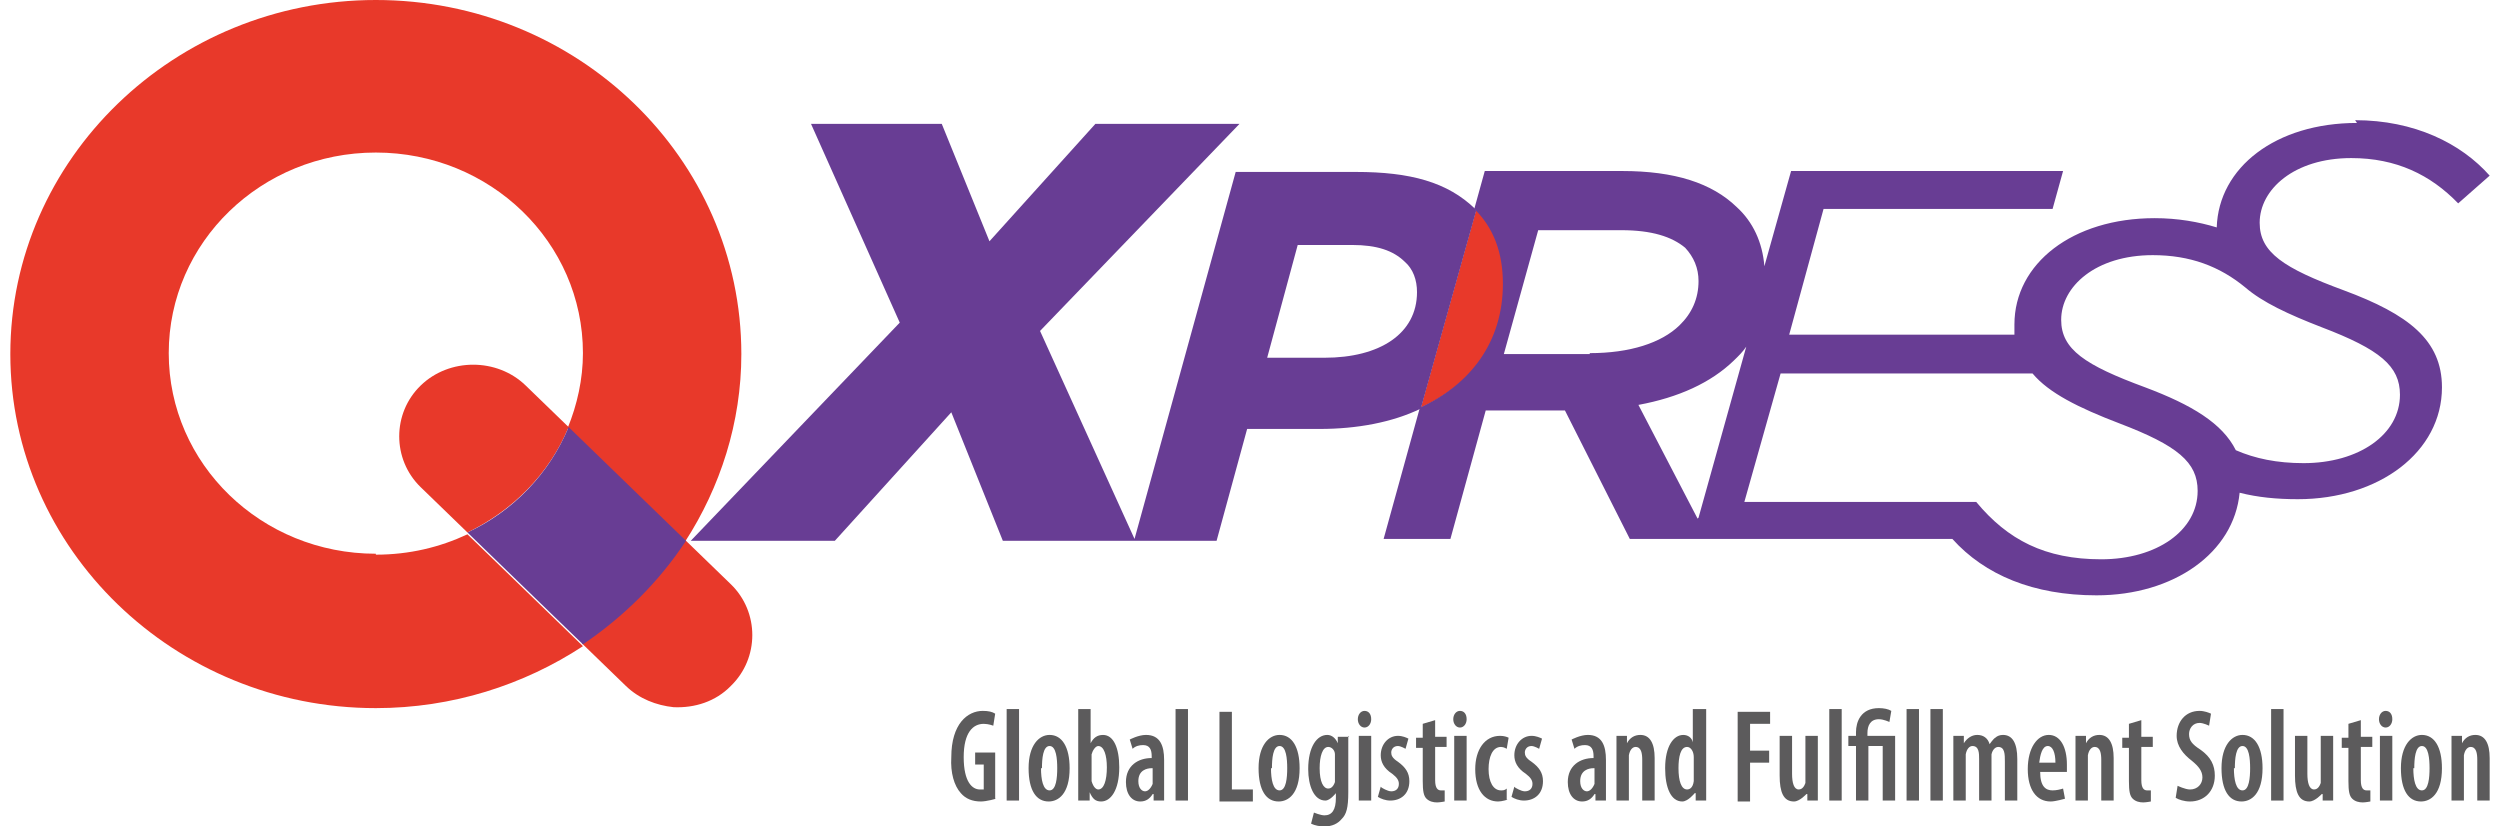
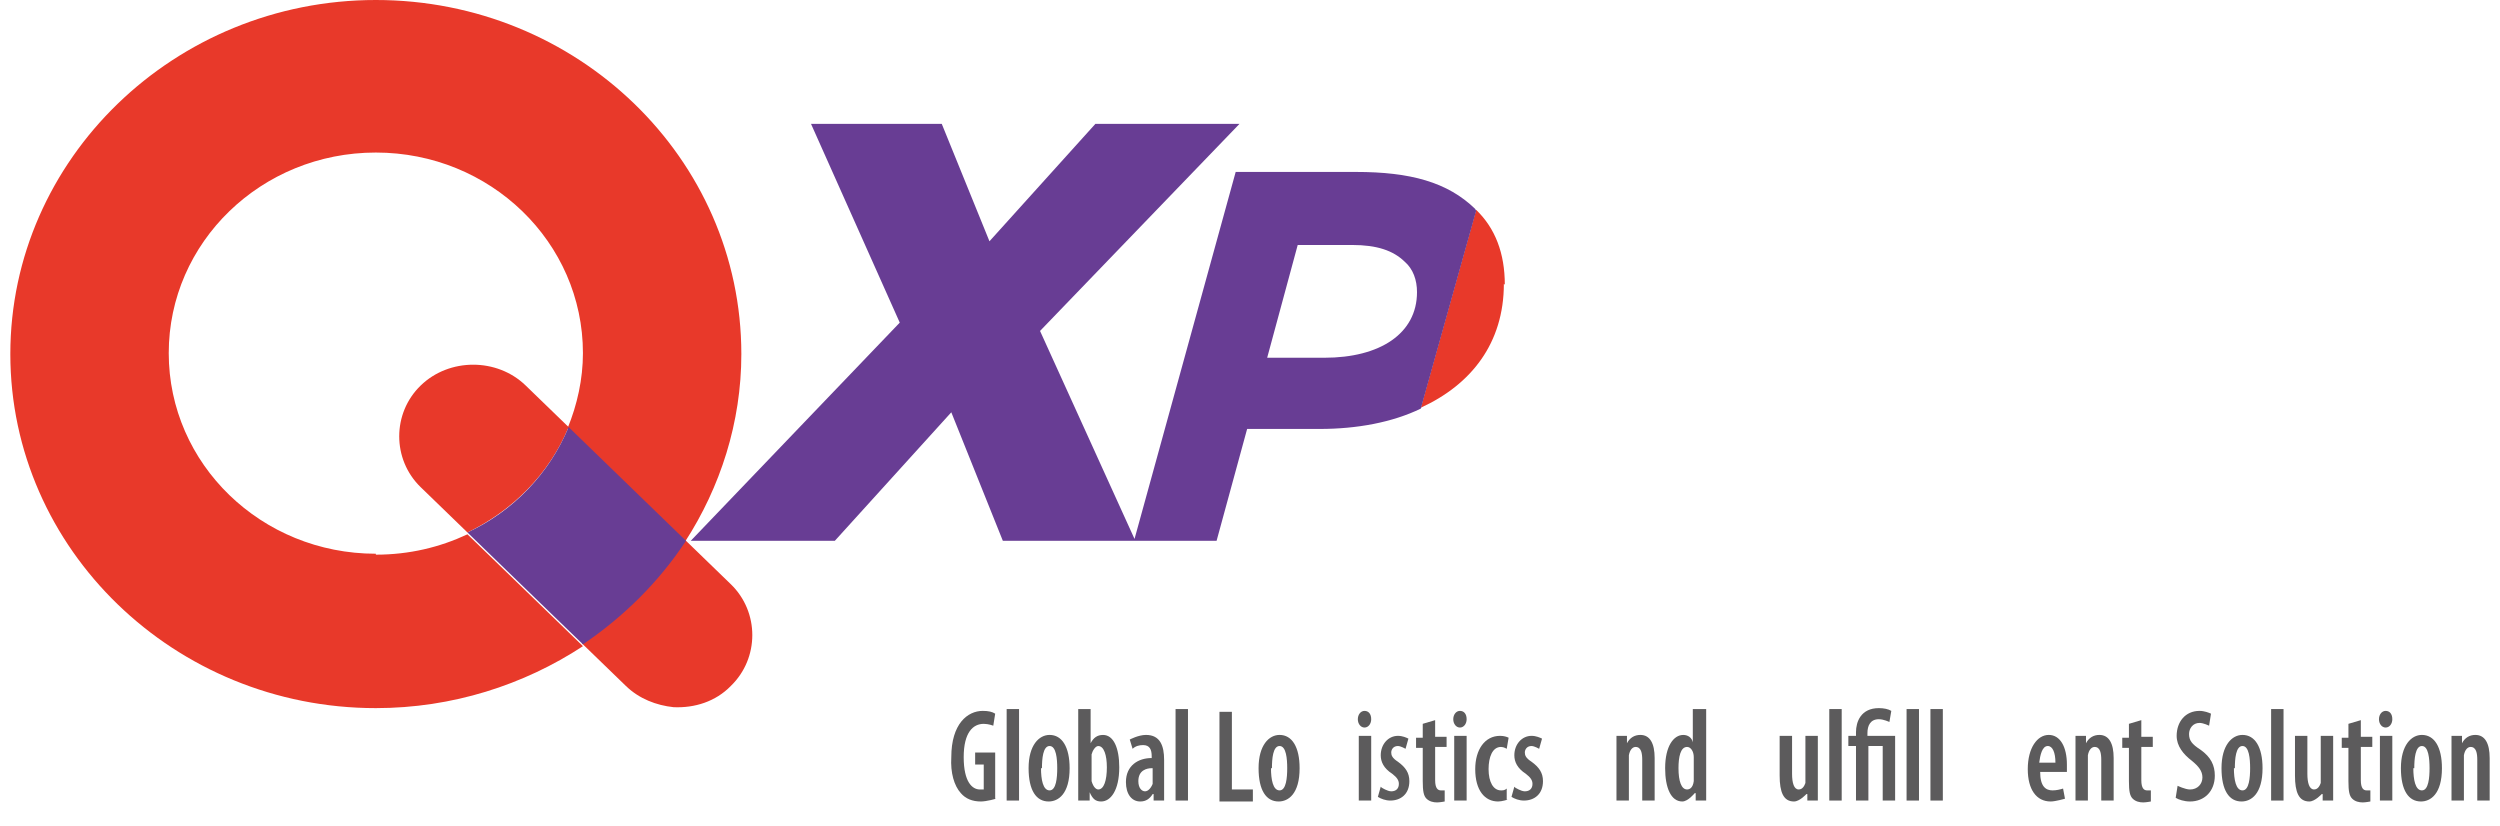
<svg xmlns="http://www.w3.org/2000/svg" width="121" height="40" viewBox="0 0 121 40" fill="none">
  <path d="M72.833 13.781C72.833 12.26 72.371 11.052 71.447 10.157L68.768 19.732C71.216 18.613 72.787 16.6 72.787 13.736L72.833 13.781Z" fill="#E8392A" />
  <path d="M18.191 26.801C12.648 26.801 8.167 22.461 8.167 17.092C8.167 11.723 12.648 7.383 18.191 7.383C23.733 7.383 28.214 11.723 28.214 17.092C28.214 18.345 27.936 19.597 27.475 20.716L33.156 26.219C34.865 23.579 35.881 20.448 35.881 17.137C35.881 7.651 27.936 0 18.191 0C8.445 0 0.5 7.696 0.5 17.137C0.5 26.577 8.445 34.273 18.191 34.273C21.886 34.273 25.35 33.154 28.214 31.275L22.625 25.861C21.285 26.488 19.807 26.846 18.191 26.846V26.801Z" fill="#E8392A" />
  <path d="M35.419 28.322L33.156 26.13C31.862 28.098 30.153 29.843 28.167 31.141L30.292 33.199C30.939 33.826 31.77 34.139 32.601 34.228C33.618 34.273 34.634 33.96 35.373 33.199C36.758 31.857 36.758 29.62 35.373 28.277L35.419 28.322Z" fill="#E8392A" />
  <path d="M20.362 18.658C18.976 20 18.976 22.237 20.362 23.58L22.625 25.772C24.842 24.698 26.597 22.908 27.521 20.671L25.442 18.658C24.057 17.316 21.747 17.316 20.362 18.658Z" fill="#E8392A" />
  <path d="M33.202 26.175L27.521 20.671C26.597 22.908 24.842 24.743 22.625 25.772L28.214 31.186C30.2 29.843 31.909 28.143 33.202 26.175Z" fill="#683D94" />
-   <path d="M114.08 5.951C110.154 5.951 107.382 8.098 107.29 11.007C106.412 10.738 105.396 10.559 104.288 10.559C100.315 10.559 97.498 12.752 97.498 15.705C97.498 15.884 97.498 16.063 97.498 16.197H86.597L88.26 10.112H99.345L99.853 8.277H86.689L85.396 12.886C85.304 11.723 84.842 10.738 84.057 10.022C82.856 8.859 81.054 8.277 78.514 8.277H71.863L71.355 10.112C72.278 11.007 72.74 12.215 72.74 13.736C72.74 16.555 71.17 18.613 68.722 19.732L66.967 26.085H70.2L71.909 19.866H75.743L78.883 26.085H94.495C96.066 27.83 98.421 28.814 101.47 28.814C105.211 28.814 108.121 26.756 108.398 23.848C109.276 24.072 110.2 24.161 111.216 24.161C115.142 24.161 118.191 21.879 118.191 18.747C118.191 16.465 116.574 15.213 113.433 14.049C110.523 12.976 109.368 12.215 109.368 10.783C109.368 9.172 111.031 7.651 113.803 7.651C115.973 7.651 117.636 8.456 118.976 9.843L120.5 8.501C119.114 6.935 116.851 5.817 113.987 5.817L114.08 5.951ZM76.944 17.137H72.786L74.449 11.141H78.468C79.946 11.141 80.916 11.454 81.562 11.991C81.978 12.439 82.209 12.976 82.209 13.602C82.209 14.452 81.886 15.168 81.285 15.749C80.408 16.6 78.883 17.092 76.944 17.092V17.137ZM82.163 25.101L79.299 19.597C81.239 19.239 82.809 18.524 83.918 17.45C84.149 17.226 84.334 17.047 84.519 16.779L82.209 25.056L82.163 25.101ZM101.701 27.07C98.976 27.07 97.174 26.13 95.65 24.295H84.426L86.181 18.076H98.375C99.16 19.016 100.592 19.732 102.579 20.492C105.396 21.566 106.366 22.372 106.366 23.759C106.366 25.683 104.38 27.07 101.701 27.07ZM112.371 15.839C115.188 16.913 116.158 17.718 116.158 19.105C116.158 21.029 114.172 22.416 111.493 22.416C110.2 22.416 109.137 22.192 108.214 21.79C107.567 20.492 106.089 19.597 103.826 18.747C100.916 17.674 99.761 16.913 99.761 15.481C99.761 13.87 101.424 12.349 104.195 12.349C105.997 12.349 107.428 12.886 108.676 13.915C109.507 14.631 110.754 15.213 112.371 15.839Z" fill="#683D94" />
  <path d="M71.4 10.112C70.061 8.814 68.26 8.322 65.627 8.322H59.807L54.911 26.085L50.338 16.018L59.992 5.995H53.017L47.89 11.678L45.581 5.995H39.253L43.548 15.615L33.433 26.174H40.407L46.043 19.955L48.537 26.174H58.883L60.361 20.761H63.872C65.673 20.761 67.382 20.447 68.768 19.776L71.447 10.201L71.4 10.112ZM64.103 17.315H61.331L62.809 11.857H65.442C66.643 11.857 67.428 12.125 67.983 12.662C68.398 13.02 68.583 13.557 68.583 14.139C68.583 16.152 66.782 17.315 64.103 17.315Z" fill="#683D94" />
  <path d="M48.214 38.658C48.214 38.658 47.752 38.792 47.474 38.792C47.059 38.792 46.736 38.658 46.505 38.389C46.181 38.032 45.996 37.405 46.043 36.645C46.043 35.034 46.828 34.407 47.567 34.407C47.844 34.407 48.029 34.452 48.167 34.542L48.075 35.123C48.075 35.123 47.844 35.034 47.613 35.034C47.105 35.034 46.643 35.436 46.643 36.645C46.643 37.853 47.059 38.211 47.428 38.211C47.521 38.211 47.613 38.211 47.613 38.211V37.002H47.197V36.421H48.167V38.658H48.214Z" fill="#5C5B5C" />
  <path d="M48.722 34.318H49.322V38.747H48.722V34.318Z" fill="#5C5B5C" />
  <path d="M51.77 37.181C51.77 38.434 51.216 38.792 50.754 38.792C50.154 38.792 49.784 38.255 49.784 37.181C49.784 36.062 50.292 35.57 50.8 35.57C51.401 35.57 51.77 36.152 51.77 37.181ZM50.385 37.181C50.385 37.718 50.477 38.255 50.8 38.255C51.123 38.255 51.17 37.629 51.17 37.181C51.17 36.734 51.123 36.107 50.8 36.107C50.477 36.107 50.431 36.734 50.431 37.181H50.385Z" fill="#5C5B5C" />
  <path d="M52.186 38.747C52.186 38.524 52.186 38.166 52.186 37.897V34.318H52.786V35.973C52.925 35.705 53.11 35.571 53.387 35.571C53.895 35.571 54.172 36.197 54.172 37.137C54.172 38.255 53.757 38.792 53.295 38.792C53.017 38.792 52.879 38.658 52.74 38.345V38.747H52.186ZM52.833 37.629C52.833 37.629 52.833 37.763 52.833 37.808C52.925 38.121 53.064 38.21 53.156 38.21C53.433 38.21 53.572 37.763 53.572 37.137C53.572 36.555 53.433 36.108 53.156 36.108C53.017 36.108 52.879 36.331 52.833 36.51C52.833 36.555 52.833 36.644 52.833 36.734V37.629Z" fill="#5C5B5C" />
  <path d="M55.835 38.747V38.434H55.788C55.65 38.658 55.465 38.792 55.188 38.792C54.772 38.792 54.495 38.434 54.495 37.852C54.495 37.047 55.096 36.689 55.742 36.689V36.599C55.742 36.286 55.65 36.062 55.327 36.062C55.142 36.062 54.957 36.107 54.818 36.242L54.68 35.794C54.68 35.794 55.096 35.57 55.465 35.57C56.158 35.57 56.343 36.107 56.343 36.778V38.031C56.343 38.255 56.343 38.523 56.343 38.747H55.788H55.835ZM55.742 37.181C55.511 37.181 55.096 37.271 55.096 37.807C55.096 38.166 55.28 38.3 55.419 38.3C55.557 38.3 55.696 38.166 55.788 37.942C55.788 37.897 55.788 37.852 55.788 37.763V37.181H55.742Z" fill="#5C5B5C" />
  <path d="M56.897 34.318H57.498V38.747H56.897V34.318Z" fill="#5C5B5C" />
  <path d="M59.022 34.452H59.623V38.21H60.639V38.792H59.022V34.452Z" fill="#5C5B5C" />
  <path d="M62.901 37.181C62.901 38.434 62.347 38.792 61.885 38.792C61.285 38.792 60.915 38.255 60.915 37.181C60.915 36.062 61.423 35.57 61.931 35.57C62.532 35.57 62.901 36.152 62.901 37.181ZM61.516 37.181C61.516 37.718 61.608 38.255 61.931 38.255C62.255 38.255 62.301 37.629 62.301 37.181C62.301 36.734 62.255 36.107 61.931 36.107C61.608 36.107 61.562 36.734 61.562 37.181H61.516Z" fill="#5C5B5C" />
-   <path d="M65.257 35.615C65.257 35.884 65.257 36.197 65.257 36.599V38.344C65.257 39.105 65.165 39.418 64.934 39.642C64.749 39.866 64.472 40 64.103 40C63.871 40 63.641 39.955 63.456 39.866L63.594 39.329C63.594 39.329 63.918 39.463 64.103 39.463C64.472 39.463 64.657 39.195 64.657 38.613V38.389C64.657 38.389 64.38 38.747 64.149 38.747C63.594 38.747 63.317 38.031 63.317 37.226C63.317 36.152 63.733 35.57 64.241 35.57C64.472 35.57 64.657 35.749 64.749 35.973V35.66H65.303L65.257 35.615ZM64.611 36.734C64.611 36.734 64.611 36.555 64.611 36.51C64.611 36.331 64.472 36.152 64.287 36.152C64.01 36.152 63.871 36.599 63.871 37.181C63.871 37.852 64.056 38.166 64.287 38.166C64.38 38.166 64.518 38.121 64.611 37.852C64.611 37.763 64.611 37.673 64.611 37.584V36.734Z" fill="#5C5B5C" />
  <path d="M66.366 34.81C66.366 35.034 66.227 35.213 66.043 35.213C65.858 35.213 65.719 35.034 65.719 34.81C65.719 34.586 65.858 34.407 66.043 34.407C66.227 34.407 66.366 34.542 66.366 34.81ZM65.765 38.747V35.615H66.366V38.747H65.765Z" fill="#5C5B5C" />
  <path d="M66.874 38.121C66.874 38.121 67.151 38.3 67.336 38.3C67.567 38.3 67.705 38.166 67.705 37.942C67.705 37.763 67.613 37.629 67.382 37.45C66.966 37.181 66.828 36.868 66.828 36.555C66.828 36.018 67.197 35.615 67.659 35.615C67.89 35.615 68.075 35.705 68.167 35.749L68.028 36.242C68.028 36.242 67.797 36.107 67.659 36.107C67.428 36.107 67.336 36.286 67.336 36.421C67.336 36.555 67.382 36.689 67.659 36.868C68.028 37.136 68.213 37.405 68.213 37.808C68.213 38.434 67.797 38.747 67.289 38.747C67.058 38.747 66.828 38.658 66.689 38.568L66.828 38.076L66.874 38.121Z" fill="#5C5B5C" />
  <path d="M69.461 34.81V35.66H70.015V36.152H69.461V37.763C69.461 38.166 69.6 38.255 69.738 38.255C69.831 38.255 69.877 38.255 69.923 38.255V38.792C69.923 38.792 69.692 38.837 69.553 38.837C69.369 38.837 69.184 38.792 69.045 38.658C68.907 38.523 68.861 38.3 68.861 37.808V36.197H68.537V35.705H68.861V35.033L69.461 34.855V34.81Z" fill="#5C5B5C" />
  <path d="M70.985 34.81C70.985 35.034 70.846 35.213 70.662 35.213C70.477 35.213 70.338 35.034 70.338 34.81C70.338 34.586 70.477 34.407 70.662 34.407C70.846 34.407 70.985 34.542 70.985 34.81ZM70.384 38.747V35.615H70.985V38.747H70.384Z" fill="#5C5B5C" />
  <path d="M72.971 38.702C72.971 38.702 72.694 38.792 72.509 38.792C71.863 38.792 71.401 38.255 71.401 37.226C71.401 36.286 71.863 35.615 72.602 35.615C72.787 35.615 72.925 35.66 73.017 35.705L72.925 36.242C72.925 36.242 72.787 36.152 72.648 36.152C72.232 36.152 72.047 36.644 72.047 37.226C72.047 37.852 72.278 38.255 72.648 38.255C72.74 38.255 72.833 38.255 72.925 38.166V38.702H72.971Z" fill="#5C5B5C" />
  <path d="M73.34 38.121C73.34 38.121 73.617 38.3 73.802 38.3C74.033 38.3 74.172 38.166 74.172 37.942C74.172 37.763 74.079 37.629 73.848 37.45C73.433 37.181 73.294 36.868 73.294 36.555C73.294 36.018 73.664 35.615 74.126 35.615C74.356 35.615 74.541 35.705 74.634 35.749L74.495 36.242C74.495 36.242 74.264 36.107 74.126 36.107C73.894 36.107 73.802 36.286 73.802 36.421C73.802 36.555 73.848 36.689 74.126 36.868C74.495 37.136 74.68 37.405 74.68 37.808C74.68 38.434 74.264 38.747 73.756 38.747C73.525 38.747 73.294 38.658 73.156 38.568L73.294 38.076L73.34 38.121Z" fill="#5C5B5C" />
-   <path d="M77.22 38.747V38.434H77.174C77.035 38.658 76.851 38.792 76.574 38.792C76.158 38.792 75.881 38.434 75.881 37.852C75.881 37.047 76.481 36.689 77.128 36.689V36.599C77.128 36.286 77.035 36.062 76.712 36.062C76.527 36.062 76.343 36.107 76.204 36.242L76.066 35.794C76.066 35.794 76.481 35.57 76.851 35.57C77.544 35.57 77.728 36.107 77.728 36.778V38.031C77.728 38.255 77.728 38.523 77.728 38.747H77.174H77.22ZM77.128 37.181C76.897 37.181 76.481 37.271 76.481 37.807C76.481 38.166 76.666 38.3 76.805 38.3C76.943 38.3 77.082 38.166 77.174 37.942C77.174 37.897 77.174 37.852 77.174 37.763V37.181H77.128Z" fill="#5C5B5C" />
-   <path d="M78.237 36.51C78.237 36.152 78.237 35.928 78.237 35.615H78.745V35.973C78.884 35.705 79.115 35.57 79.392 35.57C79.854 35.57 80.085 35.973 80.085 36.689V38.747H79.484V36.778C79.484 36.465 79.438 36.152 79.161 36.152C79.022 36.152 78.884 36.286 78.838 36.555C78.838 36.644 78.838 36.734 78.838 36.823V38.747H78.237V36.51Z" fill="#5C5B5C" />
+   <path d="M78.237 36.51C78.237 36.152 78.237 35.928 78.237 35.615H78.745V35.973C78.884 35.705 79.115 35.57 79.392 35.57C79.854 35.57 80.085 35.973 80.085 36.689V38.747H79.484V36.778C79.484 36.465 79.438 36.152 79.161 36.152C79.022 36.152 78.884 36.286 78.838 36.555C78.838 36.644 78.838 36.734 78.838 36.823V38.747H78.237Z" fill="#5C5B5C" />
  <path d="M82.579 34.318V37.897C82.579 38.166 82.579 38.524 82.579 38.747H82.071V38.389H82.024C82.024 38.389 81.701 38.792 81.424 38.792C80.87 38.792 80.593 38.121 80.593 37.181C80.593 36.108 81.008 35.571 81.47 35.571C81.701 35.571 81.886 35.705 81.932 35.928V34.318H82.532H82.579ZM81.978 36.823C81.978 36.823 81.978 36.689 81.978 36.644C81.978 36.376 81.84 36.152 81.655 36.152C81.332 36.152 81.239 36.644 81.239 37.181C81.239 37.808 81.378 38.21 81.655 38.21C81.747 38.21 81.932 38.166 81.978 37.808C81.978 37.763 81.978 37.673 81.978 37.629V36.823Z" fill="#5C5B5C" />
-   <path d="M84.103 34.452H85.673V35.033H84.703V36.331H85.627V36.913H84.703V38.792H84.103V34.452Z" fill="#5C5B5C" />
  <path d="M87.983 37.852C87.983 38.21 87.983 38.479 87.983 38.747H87.475V38.434H87.428C87.428 38.434 87.105 38.792 86.828 38.792C86.32 38.792 86.135 38.344 86.135 37.539V35.615H86.736V37.45C86.736 37.897 86.828 38.21 87.059 38.21C87.244 38.21 87.336 38.031 87.382 37.897C87.382 37.808 87.382 37.718 87.382 37.629V35.615H87.983V37.852Z" fill="#5C5B5C" />
  <path d="M88.537 34.318H89.138V38.747H88.537V34.318Z" fill="#5C5B5C" />
  <path d="M89.83 38.747V36.108H89.46V35.615H89.83V35.436C89.83 34.944 90.061 34.273 90.938 34.273C91.169 34.273 91.4 34.318 91.539 34.407L91.447 34.944C91.447 34.944 91.169 34.81 90.938 34.81C90.523 34.81 90.384 35.123 90.384 35.481V35.615H91.724V38.747H91.123V36.108H90.43V38.747H89.83Z" fill="#5C5B5C" />
  <path d="M92.278 34.318H92.879V38.747H92.278V34.318Z" fill="#5C5B5C" />
  <path d="M93.433 34.318H94.033V38.747H93.433V34.318Z" fill="#5C5B5C" />
-   <path d="M94.542 36.51C94.542 36.152 94.542 35.928 94.542 35.615H95.05V35.973C95.189 35.749 95.419 35.57 95.697 35.57C95.974 35.57 96.205 35.705 96.297 36.018C96.297 36.018 96.482 35.749 96.574 35.705C96.667 35.615 96.805 35.57 96.944 35.57C97.406 35.57 97.637 35.973 97.637 36.734V38.747H97.036V36.868C97.036 36.51 97.036 36.152 96.713 36.152C96.574 36.152 96.436 36.286 96.389 36.51C96.389 36.555 96.389 36.644 96.389 36.778V38.747H95.789V36.734C95.789 36.465 95.789 36.107 95.466 36.107C95.327 36.107 95.189 36.242 95.142 36.51C95.142 36.555 95.142 36.689 95.142 36.778V38.747H94.542V36.51Z" fill="#5C5B5C" />
  <path d="M98.744 37.36C98.744 38.076 99.022 38.255 99.345 38.255C99.53 38.255 99.714 38.21 99.853 38.166L99.945 38.658C99.945 38.658 99.483 38.792 99.252 38.792C98.56 38.792 98.144 38.21 98.144 37.226C98.144 36.197 98.606 35.57 99.16 35.57C99.714 35.57 100.038 36.152 100.038 37.002C100.038 37.181 100.038 37.271 100.038 37.36H98.744ZM99.483 36.913C99.483 36.42 99.345 36.107 99.114 36.107C98.837 36.107 98.744 36.555 98.698 36.913H99.437H99.483Z" fill="#5C5B5C" />
  <path d="M100.454 36.51C100.454 36.152 100.454 35.928 100.454 35.615H100.962V35.973C101.1 35.705 101.331 35.57 101.609 35.57C102.07 35.57 102.301 35.973 102.301 36.689V38.747H101.701V36.778C101.701 36.465 101.655 36.152 101.378 36.152C101.239 36.152 101.1 36.286 101.054 36.555C101.054 36.644 101.054 36.734 101.054 36.823V38.747H100.454V36.51Z" fill="#5C5B5C" />
  <path d="M103.64 34.81V35.66H104.195V36.152H103.64V37.763C103.64 38.166 103.779 38.255 103.918 38.255C104.01 38.255 104.056 38.255 104.102 38.255V38.792C104.102 38.792 103.871 38.837 103.733 38.837C103.548 38.837 103.363 38.792 103.225 38.658C103.086 38.523 103.04 38.3 103.04 37.808V36.197H102.717V35.705H103.04V35.033L103.64 34.855V34.81Z" fill="#5C5B5C" />
  <path d="M105.396 38.032C105.396 38.032 105.765 38.211 105.996 38.211C106.366 38.211 106.597 37.942 106.597 37.629C106.597 37.316 106.412 37.092 106.089 36.824C105.673 36.51 105.35 36.108 105.35 35.615C105.35 34.944 105.765 34.407 106.458 34.407C106.689 34.407 106.92 34.497 107.012 34.542L106.92 35.123C106.92 35.123 106.643 34.989 106.458 34.989C106.135 34.989 105.95 35.258 105.95 35.526C105.95 35.839 106.089 36.018 106.504 36.286C107.012 36.645 107.197 37.047 107.197 37.539C107.197 38.3 106.689 38.792 105.996 38.792C105.719 38.792 105.442 38.703 105.303 38.613L105.396 38.032Z" fill="#5C5B5C" />
  <path d="M109.507 37.181C109.507 38.434 108.952 38.792 108.49 38.792C107.89 38.792 107.521 38.255 107.521 37.181C107.521 36.062 108.029 35.57 108.537 35.57C109.137 35.57 109.507 36.152 109.507 37.181ZM108.121 37.181C108.121 37.718 108.213 38.255 108.537 38.255C108.86 38.255 108.906 37.629 108.906 37.181C108.906 36.734 108.86 36.107 108.537 36.107C108.213 36.107 108.167 36.734 108.167 37.181H108.121Z" fill="#5C5B5C" />
  <path d="M109.922 34.318H110.523V38.747H109.922V34.318Z" fill="#5C5B5C" />
  <path d="M112.925 37.852C112.925 38.21 112.925 38.479 112.925 38.747H112.417V38.434H112.37C112.37 38.434 112.047 38.792 111.77 38.792C111.262 38.792 111.077 38.344 111.077 37.539V35.615H111.677V37.45C111.677 37.897 111.77 38.21 112.001 38.21C112.186 38.21 112.278 38.031 112.324 37.897C112.324 37.808 112.324 37.718 112.324 37.629V35.615H112.925V37.852Z" fill="#5C5B5C" />
  <path d="M114.264 34.81V35.66H114.819V36.152H114.264V37.763C114.264 38.166 114.403 38.255 114.542 38.255C114.634 38.255 114.68 38.255 114.726 38.255V38.792C114.726 38.792 114.495 38.837 114.357 38.837C114.172 38.837 113.987 38.792 113.849 38.658C113.71 38.523 113.664 38.3 113.664 37.808V36.197H113.341V35.705H113.664V35.033L114.264 34.855V34.81Z" fill="#5C5B5C" />
  <path d="M115.788 34.81C115.788 35.034 115.65 35.213 115.465 35.213C115.28 35.213 115.142 35.034 115.142 34.81C115.142 34.586 115.28 34.407 115.465 34.407C115.65 34.407 115.788 34.542 115.788 34.81ZM115.188 38.747V35.615H115.788V38.747H115.188Z" fill="#5C5B5C" />
  <path d="M118.19 37.181C118.19 38.434 117.636 38.792 117.174 38.792C116.574 38.792 116.204 38.255 116.204 37.181C116.204 36.062 116.712 35.57 117.22 35.57C117.821 35.57 118.19 36.152 118.19 37.181ZM116.805 37.181C116.805 37.718 116.897 38.255 117.22 38.255C117.544 38.255 117.59 37.629 117.59 37.181C117.59 36.734 117.544 36.107 117.22 36.107C116.897 36.107 116.851 36.734 116.851 37.181H116.805Z" fill="#5C5B5C" />
  <path d="M118.653 36.51C118.653 36.152 118.653 35.928 118.653 35.615H119.161V35.973C119.299 35.705 119.53 35.57 119.807 35.57C120.269 35.57 120.5 35.973 120.5 36.689V38.747H119.9V36.778C119.9 36.465 119.854 36.152 119.576 36.152C119.438 36.152 119.299 36.286 119.253 36.555C119.253 36.644 119.253 36.734 119.253 36.823V38.747H118.653V36.51Z" fill="#5C5B5C" />
</svg>